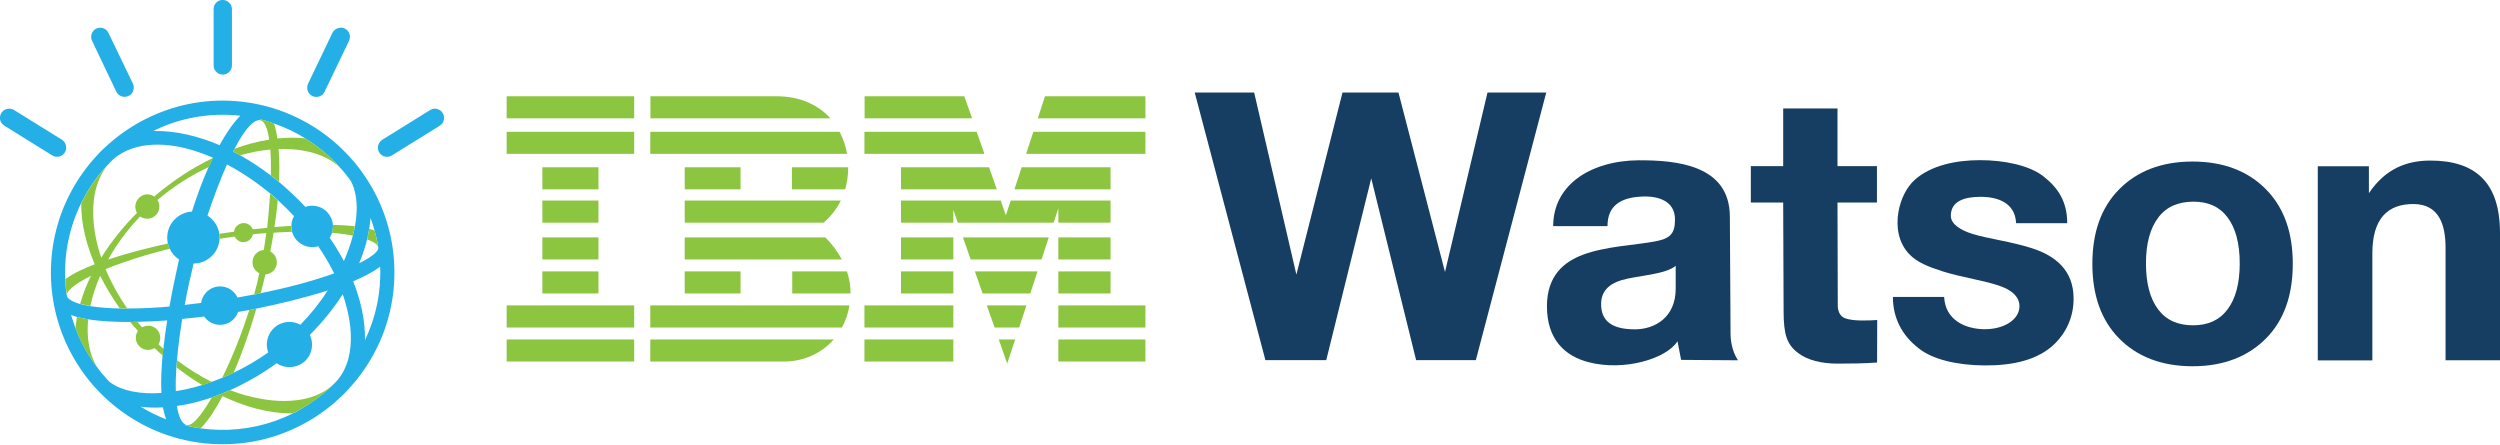
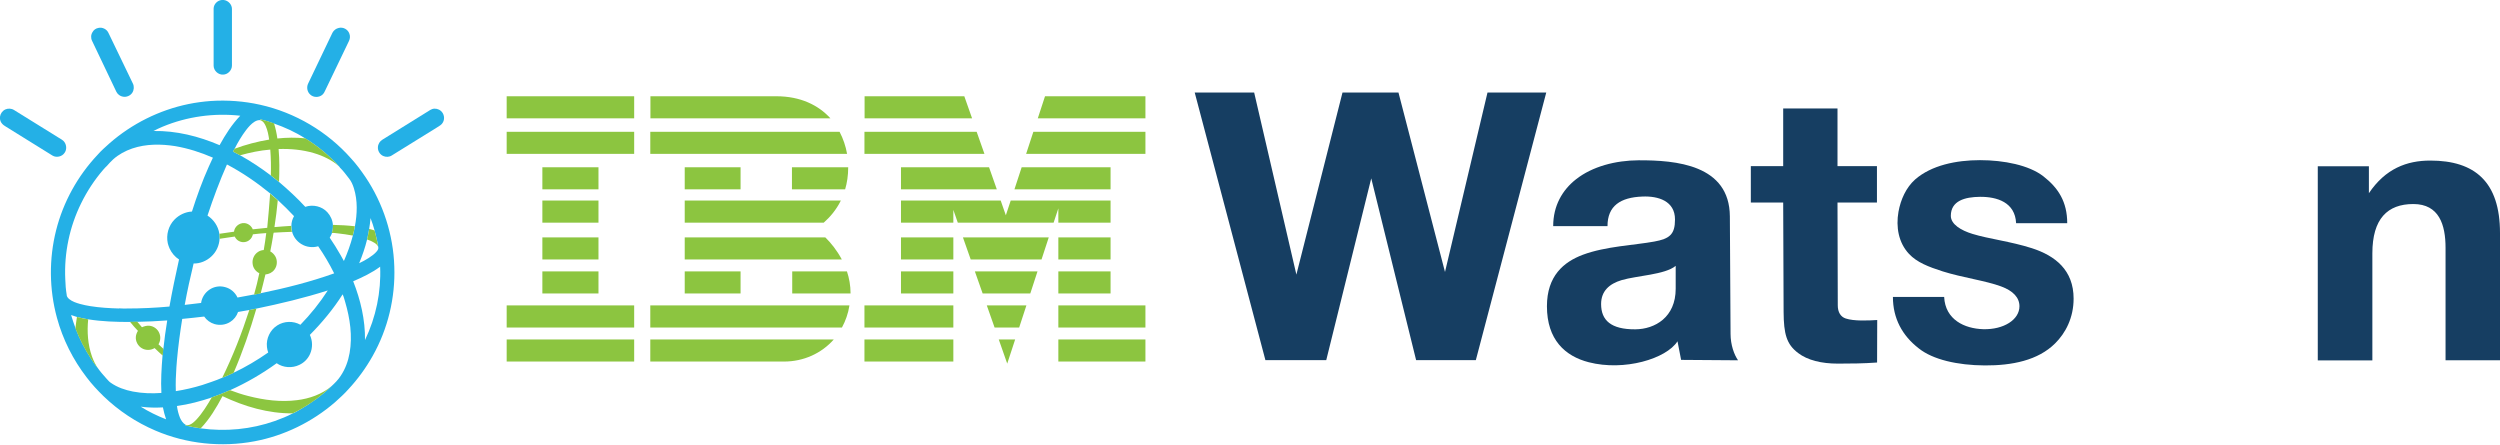
<svg xmlns="http://www.w3.org/2000/svg" width="163" height="29" viewBox="0 0 163 29" fill="none">
  <g clip-path="url(#clip0_405_4282)">
    <path fill-rule="evenodd" clip-rule="evenodd" d="M14.453 0.001H14.598C14.879 0.037 15.123 0.291 15.123 0.581C15.123 1.812 15.123 3.044 15.123 4.275C15.123 4.583 14.851 4.864 14.543 4.864C14.227 4.882 13.937 4.61 13.928 4.293C13.928 3.044 13.928 1.803 13.928 0.553C13.937 0.273 14.172 0.028 14.453 0.001Z" fill="#24B0E6" />
    <path fill-rule="evenodd" clip-rule="evenodd" d="M6.411 1.821C6.673 1.757 6.963 1.902 7.072 2.147C7.606 3.242 8.131 4.347 8.666 5.452C8.756 5.633 8.738 5.868 8.629 6.04C8.503 6.24 8.249 6.348 8.014 6.303C7.833 6.276 7.67 6.149 7.588 5.986C7.063 4.881 6.529 3.767 6.003 2.663C5.913 2.482 5.922 2.255 6.04 2.083C6.112 1.947 6.257 1.848 6.411 1.821Z" fill="#24B0E6" />
    <path fill-rule="evenodd" clip-rule="evenodd" d="M22.087 1.821C22.367 1.748 22.675 1.911 22.775 2.183C22.838 2.337 22.829 2.509 22.757 2.663C22.25 3.723 21.742 4.791 21.226 5.851C21.172 5.968 21.118 6.095 21.009 6.186C20.792 6.367 20.439 6.367 20.23 6.168C20.031 5.996 19.977 5.697 20.085 5.461C20.62 4.347 21.145 3.243 21.679 2.129C21.761 1.975 21.915 1.857 22.087 1.821Z" fill="#24B0E6" />
    <path fill-rule="evenodd" clip-rule="evenodd" d="M13.737 6.585C14.815 6.513 15.911 6.594 16.961 6.83C19.243 7.337 21.353 8.586 22.892 10.334C23.236 10.705 23.535 11.113 23.825 11.539C24.984 13.259 25.645 15.315 25.709 17.388C25.781 19.408 25.292 21.445 24.296 23.211C23.852 23.999 23.327 24.723 22.711 25.384C22.449 25.683 22.141 25.955 21.842 26.227C20.357 27.512 18.528 28.409 16.599 28.771C14.434 29.179 12.162 28.943 10.133 28.074C8.883 27.54 7.733 26.779 6.755 25.837C6.357 25.448 5.986 25.049 5.651 24.606C4.763 23.456 4.093 22.125 3.713 20.721C3.206 18.864 3.188 16.881 3.658 15.016C4.12 13.178 5.062 11.475 6.357 10.099C6.592 9.827 6.864 9.592 7.136 9.347C8.594 8.07 10.387 7.174 12.288 6.784C12.768 6.685 13.257 6.621 13.737 6.585ZM10.604 8.26C10.405 8.351 10.197 8.432 10.006 8.541C11.492 8.514 12.959 8.885 14.317 9.465C14.697 8.777 15.123 8.106 15.666 7.545C13.945 7.355 12.189 7.599 10.604 8.26ZM16.979 7.78C16.979 7.799 16.979 7.826 16.988 7.835C16.852 7.817 16.716 7.862 16.599 7.934C16.381 8.07 16.209 8.269 16.046 8.478C15.757 8.858 15.512 9.275 15.295 9.7C15.259 9.764 15.222 9.818 15.204 9.89C15.358 9.963 15.503 10.044 15.657 10.126C16.354 10.515 17.024 10.959 17.658 11.439C17.839 11.575 18.02 11.72 18.193 11.864C18.79 12.372 19.37 12.906 19.904 13.486C20.402 13.313 20.991 13.449 21.344 13.839C21.552 14.065 21.688 14.364 21.706 14.672C21.715 14.853 21.697 15.034 21.634 15.197L21.643 15.206C21.598 15.306 21.561 15.405 21.498 15.496C21.751 15.867 21.987 16.247 22.204 16.628C22.286 16.755 22.34 16.89 22.422 17.017C22.657 16.483 22.856 15.94 23.001 15.378C23.055 15.179 23.101 14.971 23.137 14.771C23.291 13.947 23.327 13.078 23.073 12.272C23.001 12.046 22.91 11.828 22.757 11.638C22.566 11.394 22.385 11.14 22.159 10.923C22.15 10.896 22.132 10.868 22.105 10.85C21.462 10.144 20.719 9.519 19.895 9.021C19.261 8.614 18.564 8.297 17.858 8.052C17.577 7.943 17.278 7.853 16.979 7.78ZM8.621 9.682C8.168 9.836 7.733 10.072 7.38 10.389C7.235 10.533 7.09 10.669 6.964 10.823C6.882 10.886 6.819 10.977 6.746 11.05C6.167 11.72 5.678 12.462 5.288 13.259C4.537 14.78 4.175 16.501 4.256 18.203C4.265 18.538 4.292 18.883 4.347 19.209C4.338 19.326 4.428 19.426 4.51 19.498C4.709 19.661 4.962 19.743 5.207 19.815C5.442 19.879 5.66 19.924 5.886 19.96C6.511 20.06 7.145 20.096 7.779 20.114L7.788 20.105V20.087C7.797 20.096 7.806 20.105 7.806 20.105C7.969 20.123 8.123 20.114 8.286 20.114C9.209 20.114 10.133 20.069 11.048 19.987C11.229 18.964 11.446 17.941 11.673 16.918C11.401 16.745 11.193 16.492 11.057 16.202C11.011 16.093 10.966 15.976 10.939 15.858C10.821 15.315 10.984 14.717 11.374 14.319C11.673 14.011 12.089 13.812 12.515 13.793C12.832 12.797 13.185 11.819 13.611 10.868C13.701 10.669 13.792 10.47 13.882 10.28C13.094 9.936 12.27 9.673 11.428 9.528C10.504 9.383 9.526 9.374 8.621 9.682ZM14.797 10.723C14.317 11.81 13.9 12.933 13.529 14.056C13.937 14.319 14.226 14.753 14.299 15.224C14.317 15.333 14.326 15.441 14.317 15.55C14.299 16.003 14.1 16.438 13.764 16.736C13.457 17.017 13.04 17.189 12.623 17.18C12.406 18.077 12.207 18.973 12.044 19.879C12.397 19.843 12.75 19.797 13.112 19.752C13.158 19.408 13.357 19.091 13.647 18.892C13.945 18.683 14.326 18.62 14.679 18.72C15.032 18.81 15.331 19.064 15.485 19.399C15.847 19.335 16.2 19.272 16.563 19.2C16.563 19.191 16.572 19.172 16.572 19.172L16.563 19.209C16.707 19.181 16.852 19.154 16.997 19.118C18.618 18.783 20.221 18.384 21.788 17.823C21.48 17.207 21.136 16.619 20.746 16.057C20.375 16.166 19.958 16.112 19.632 15.903C19.343 15.722 19.125 15.432 19.044 15.106C19.008 14.98 18.998 14.844 18.998 14.717C18.998 14.5 19.062 14.282 19.171 14.092C18.835 13.73 18.482 13.386 18.12 13.051C17.957 12.906 17.794 12.761 17.622 12.616C16.744 11.901 15.802 11.249 14.797 10.723ZM24.07 14.925C24.033 15.161 23.979 15.387 23.934 15.614C23.807 16.139 23.626 16.655 23.418 17.162C23.635 17.062 23.843 16.945 24.043 16.818C24.233 16.691 24.432 16.555 24.577 16.374C24.64 16.293 24.695 16.193 24.658 16.093C24.604 15.731 24.522 15.378 24.423 15.025C24.35 14.753 24.26 14.482 24.16 14.219C24.133 14.445 24.115 14.69 24.07 14.925ZM23.028 18.339C23.508 19.553 23.816 20.857 23.798 22.17C24.513 20.685 24.858 19.027 24.785 17.388C24.251 17.787 23.635 18.077 23.028 18.339ZM21.371 18.937C19.841 19.426 18.283 19.797 16.707 20.123C16.553 20.15 16.4 20.187 16.246 20.214C16.001 20.259 15.766 20.304 15.521 20.34C15.431 20.612 15.241 20.848 15.005 20.992C14.706 21.183 14.326 21.228 13.982 21.128C13.71 21.047 13.475 20.875 13.312 20.639C12.832 20.694 12.361 20.748 11.881 20.793C11.736 21.69 11.618 22.586 11.537 23.483C11.528 23.637 11.51 23.791 11.501 23.945C11.464 24.461 11.446 24.977 11.464 25.502C12.044 25.412 12.623 25.276 13.185 25.104C13.393 25.04 13.601 24.968 13.801 24.895C14.027 24.814 14.262 24.733 14.48 24.633C14.733 24.533 14.978 24.425 15.222 24.307C16.01 23.936 16.771 23.483 17.486 22.985C17.45 22.867 17.414 22.749 17.405 22.622C17.341 22.079 17.613 21.509 18.075 21.219C18.519 20.929 19.125 20.911 19.587 21.174C20.248 20.494 20.855 19.743 21.371 18.937ZM22.34 19.191C21.733 20.15 21 21.029 20.203 21.835C20.384 22.215 20.393 22.677 20.221 23.066C20.085 23.383 19.832 23.646 19.515 23.791C19.053 24.017 18.464 23.981 18.039 23.682C17.088 24.37 16.074 24.959 15.005 25.439C14.616 25.611 14.217 25.765 13.819 25.91C13.076 26.163 12.316 26.363 11.537 26.471C11.573 26.734 11.636 26.996 11.736 27.241C11.818 27.422 11.926 27.594 12.098 27.694C12.098 27.703 12.098 27.73 12.098 27.739C12.424 27.82 12.75 27.884 13.085 27.929C14.706 28.155 16.381 27.992 17.921 27.449C18.319 27.304 18.718 27.15 19.089 26.951C19.243 26.897 19.379 26.806 19.524 26.725C20.275 26.299 20.982 25.783 21.607 25.185C21.833 24.977 22.05 24.76 22.213 24.506C22.512 24.062 22.702 23.546 22.793 23.021C22.992 21.907 22.82 20.757 22.503 19.68C22.449 19.507 22.413 19.344 22.34 19.191ZM4.636 20.54C4.727 20.829 4.818 21.128 4.926 21.409C5.189 22.106 5.533 22.767 5.94 23.392C6.085 23.601 6.23 23.827 6.393 24.017L6.384 24.008C6.547 24.244 6.737 24.452 6.928 24.669C7.027 24.769 7.109 24.886 7.226 24.959C7.652 25.258 8.159 25.43 8.666 25.529C9.282 25.647 9.907 25.665 10.523 25.62C10.477 24.814 10.532 24.008 10.595 23.202C10.613 23.057 10.631 22.903 10.64 22.758L10.649 22.767C10.713 22.143 10.803 21.518 10.903 20.893C10.251 20.938 9.599 20.974 8.947 20.983C8.793 20.983 8.639 20.992 8.476 20.992C7.57 20.992 6.656 20.965 5.75 20.82C5.506 20.775 5.252 20.73 5.017 20.666C4.89 20.63 4.763 20.585 4.636 20.54ZM9.173 26.516C9.698 26.842 10.251 27.114 10.83 27.34C10.74 27.087 10.677 26.824 10.622 26.562C10.142 26.589 9.662 26.58 9.173 26.516Z" fill="#24B0E6" />
    <path fill-rule="evenodd" clip-rule="evenodd" d="M0.344 7.137C0.525 7.056 0.743 7.065 0.915 7.173C1.884 7.771 2.853 8.378 3.821 8.976C3.957 9.066 4.111 9.129 4.202 9.265C4.347 9.474 4.356 9.763 4.211 9.963C4.048 10.216 3.677 10.298 3.423 10.144C2.409 9.519 1.395 8.885 0.389 8.26C0.299 8.206 0.199 8.142 0.127 8.052C0.054 7.97 0.018 7.871 0 7.762V7.608C0.027 7.409 0.154 7.228 0.344 7.137Z" fill="#24B0E6" />
    <path fill-rule="evenodd" clip-rule="evenodd" d="M28.181 7.11C28.371 7.047 28.598 7.101 28.751 7.237C28.96 7.418 29.014 7.744 28.878 7.98C28.797 8.134 28.643 8.215 28.498 8.306C27.511 8.912 26.533 9.528 25.546 10.135C25.383 10.243 25.165 10.253 24.984 10.171C24.767 10.072 24.622 9.836 24.64 9.592C24.649 9.392 24.767 9.202 24.939 9.103C25.944 8.478 26.94 7.862 27.945 7.237C28.018 7.192 28.09 7.138 28.181 7.11Z" fill="#24B0E6" />
-     <path fill-rule="evenodd" clip-rule="evenodd" d="M16.979 7.779C17.278 7.852 17.577 7.942 17.866 8.042C17.966 8.359 18.038 8.694 18.084 9.029C18.691 8.966 19.297 8.957 19.904 9.02C20.719 9.518 21.462 10.143 22.113 10.849C22.132 10.867 22.15 10.894 22.168 10.921C21.688 10.469 21.081 10.161 20.456 9.98C19.714 9.762 18.935 9.69 18.165 9.717C18.229 10.432 18.22 11.148 18.192 11.863C18.011 11.718 17.839 11.573 17.658 11.438C17.676 10.876 17.667 10.315 17.622 9.753C16.952 9.808 16.3 9.944 15.657 10.125C15.503 10.043 15.358 9.962 15.204 9.889C15.222 9.826 15.258 9.762 15.295 9.699C16.028 9.427 16.78 9.228 17.549 9.101C17.504 8.803 17.45 8.495 17.323 8.214C17.251 8.06 17.16 7.888 16.979 7.843C16.988 7.825 16.979 7.797 16.979 7.779Z" fill="#8CC640" />
-     <path fill-rule="evenodd" clip-rule="evenodd" d="M10.051 12.814C11.219 11.818 12.505 10.958 13.891 10.297C13.8 10.496 13.71 10.686 13.619 10.886C12.415 11.447 11.283 12.18 10.268 13.041C10.413 13.267 10.431 13.566 10.314 13.81C10.178 14.109 9.843 14.299 9.517 14.254C9.372 14.245 9.245 14.182 9.128 14.118C8.548 14.725 8.023 15.377 7.561 16.083C7.389 16.355 7.208 16.627 7.063 16.916C8.34 16.491 9.644 16.165 10.948 15.875C10.975 15.993 11.011 16.11 11.065 16.219C10.033 16.473 9.001 16.772 8.005 17.125C7.624 17.252 7.244 17.396 6.882 17.55C7.262 18.456 7.742 19.316 8.294 20.113C8.131 20.113 7.977 20.113 7.814 20.104C7.805 20.095 7.796 20.086 7.796 20.086C7.325 19.416 6.9 18.718 6.529 17.985C6.257 18.619 6.03 19.28 5.895 19.95C5.668 19.914 5.442 19.869 5.225 19.805C5.406 19.18 5.641 18.565 5.931 17.985C5.677 18.112 5.442 18.239 5.206 18.384C4.962 18.537 4.717 18.7 4.518 18.918C4.446 18.999 4.382 19.09 4.355 19.198C4.301 18.863 4.274 18.528 4.265 18.193C4.853 17.777 5.505 17.487 6.175 17.233C5.65 15.975 5.279 14.625 5.297 13.258C5.677 12.461 6.175 11.719 6.755 11.049C6.827 10.976 6.891 10.886 6.972 10.822C6.864 10.967 6.764 11.112 6.673 11.275C6.248 12.017 6.085 12.887 6.076 13.738C6.067 14.779 6.266 15.812 6.601 16.799C7.262 15.739 8.05 14.761 8.928 13.883C8.847 13.729 8.801 13.548 8.829 13.367C8.865 13.104 9.037 12.86 9.281 12.751C9.517 12.624 9.825 12.651 10.051 12.814Z" fill="#8CC640" />
+     <path fill-rule="evenodd" clip-rule="evenodd" d="M16.979 7.779C17.278 7.852 17.577 7.942 17.866 8.042C17.966 8.359 18.038 8.694 18.084 9.029C18.691 8.966 19.297 8.957 19.904 9.02C20.719 9.518 21.462 10.143 22.113 10.849C21.688 10.469 21.081 10.161 20.456 9.98C19.714 9.762 18.935 9.69 18.165 9.717C18.229 10.432 18.22 11.148 18.192 11.863C18.011 11.718 17.839 11.573 17.658 11.438C17.676 10.876 17.667 10.315 17.622 9.753C16.952 9.808 16.3 9.944 15.657 10.125C15.503 10.043 15.358 9.962 15.204 9.889C15.222 9.826 15.258 9.762 15.295 9.699C16.028 9.427 16.78 9.228 17.549 9.101C17.504 8.803 17.45 8.495 17.323 8.214C17.251 8.06 17.16 7.888 16.979 7.843C16.988 7.825 16.979 7.797 16.979 7.779Z" fill="#8CC640" />
    <path fill-rule="evenodd" clip-rule="evenodd" d="M17.613 12.625C17.785 12.77 17.948 12.915 18.111 13.06C18.057 13.648 17.984 14.228 17.894 14.807C18.256 14.771 18.627 14.753 18.989 14.726C18.98 14.862 18.998 14.989 19.035 15.115C18.636 15.133 18.247 15.142 17.848 15.17C17.812 15.251 17.812 15.36 17.794 15.45C17.74 15.767 17.685 16.084 17.622 16.392C17.758 16.465 17.875 16.582 17.957 16.727C18.102 16.99 18.075 17.343 17.894 17.578C17.758 17.769 17.531 17.877 17.305 17.895C17.205 18.303 17.106 18.719 16.997 19.127C16.852 19.154 16.707 19.181 16.562 19.217L16.572 19.181C16.698 18.728 16.816 18.276 16.907 17.814C16.671 17.696 16.499 17.47 16.472 17.207C16.427 16.899 16.572 16.582 16.834 16.419C16.943 16.347 17.07 16.311 17.196 16.302C17.26 15.93 17.314 15.568 17.359 15.197C17.07 15.215 16.78 15.242 16.49 15.278C16.454 15.414 16.39 15.55 16.273 15.64C16.101 15.794 15.838 15.831 15.63 15.74C15.485 15.686 15.367 15.559 15.304 15.423C14.978 15.468 14.652 15.514 14.326 15.568C14.326 15.459 14.317 15.351 14.308 15.242C14.625 15.197 14.941 15.152 15.258 15.106C15.286 14.789 15.594 14.527 15.919 14.545C16.164 14.554 16.39 14.726 16.481 14.952C16.798 14.916 17.106 14.889 17.423 14.853C17.495 14.119 17.559 13.377 17.613 12.625Z" fill="#8CC640" />
    <path fill-rule="evenodd" clip-rule="evenodd" d="M21.706 14.662C22.186 14.671 22.666 14.698 23.137 14.753C23.101 14.961 23.055 15.16 23.001 15.359C22.675 15.296 22.34 15.251 22.014 15.214C21.887 15.205 21.77 15.178 21.643 15.187L21.634 15.178C21.697 15.024 21.715 14.843 21.706 14.662Z" fill="#8CC640" />
    <path fill-rule="evenodd" clip-rule="evenodd" d="M24.069 14.925C24.187 14.952 24.305 14.988 24.423 15.024C24.522 15.378 24.595 15.731 24.658 16.093C24.613 15.975 24.504 15.885 24.395 15.821C24.25 15.731 24.097 15.667 23.934 15.613C23.988 15.378 24.033 15.151 24.069 14.925Z" fill="#8CC640" />
    <path fill-rule="evenodd" clip-rule="evenodd" d="M16.255 20.213C16.409 20.186 16.563 20.149 16.717 20.122C16.3 21.544 15.82 22.947 15.232 24.306C14.987 24.424 14.743 24.532 14.489 24.632C15.187 23.21 15.766 21.725 16.255 20.213Z" fill="#8CC640" />
    <path fill-rule="evenodd" clip-rule="evenodd" d="M5.017 20.666C5.261 20.729 5.506 20.784 5.75 20.82C5.669 21.626 5.723 22.468 5.995 23.238C6.094 23.509 6.221 23.772 6.375 24.008L6.384 24.017C6.212 23.826 6.076 23.6 5.931 23.392C5.524 22.767 5.18 22.106 4.917 21.409C4.944 21.155 4.98 20.91 5.017 20.666Z" fill="#8CC640" />
    <path fill-rule="evenodd" clip-rule="evenodd" d="M8.477 20.983C8.631 20.983 8.784 20.974 8.947 20.974C9.047 21.1 9.156 21.218 9.255 21.336C9.4 21.273 9.554 21.227 9.717 21.236C10.016 21.254 10.297 21.463 10.396 21.743C10.487 21.97 10.46 22.241 10.333 22.45C10.442 22.549 10.541 22.64 10.65 22.739C10.641 22.893 10.623 23.038 10.605 23.183C10.424 23.02 10.252 22.866 10.079 22.694C9.835 22.848 9.5 22.857 9.246 22.703C8.993 22.558 8.83 22.25 8.857 21.961C8.866 21.825 8.92 21.689 8.993 21.571C8.812 21.39 8.649 21.191 8.477 20.983Z" fill="#8CC640" />
-     <path fill-rule="evenodd" clip-rule="evenodd" d="M11.51 23.953C11.519 23.799 11.528 23.645 11.546 23.491C12.252 24.026 13.013 24.505 13.81 24.904C13.602 24.976 13.402 25.049 13.194 25.112C12.605 24.759 12.044 24.37 11.51 23.953Z" fill="#8CC640" />
    <path fill-rule="evenodd" clip-rule="evenodd" d="M19.37 26.09C20.176 25.991 20.982 25.71 21.607 25.185C20.982 25.791 20.285 26.298 19.524 26.724C19.379 26.797 19.244 26.887 19.09 26.95C17.496 26.968 15.938 26.507 14.507 25.828C14.109 26.579 13.674 27.313 13.086 27.928C12.751 27.883 12.425 27.82 12.099 27.738C12.099 27.729 12.099 27.702 12.099 27.693C12.18 27.729 12.271 27.729 12.343 27.702C12.524 27.639 12.66 27.503 12.796 27.367C13.203 26.932 13.511 26.416 13.81 25.909C14.209 25.773 14.607 25.61 14.996 25.438C15.386 25.583 15.784 25.719 16.183 25.819C17.233 26.09 18.311 26.226 19.37 26.09Z" fill="#8CC640" />
    <path fill-rule="evenodd" clip-rule="evenodd" d="M33.035 6.276H41.348V7.716H33.035V6.276ZM56.362 6.276H62.873L63.38 7.716H56.371V6.276H56.362ZM63.679 8.595L64.186 10.034H58.753H56.362V8.595H63.679ZM64.485 10.904L64.992 12.344H58.744V10.904H64.485ZM65.246 13.077L65.581 14.037L65.898 13.077H72.409V14.517H69.004V13.584L68.696 14.517H62.448L62.158 13.684V14.517H58.744V13.077H65.246ZM66.142 12.344L66.613 10.904H72.409V12.344H66.142ZM66.903 10.034L67.374 8.595H74.682V10.034H72.409H66.903ZM67.664 7.716L68.135 6.276H74.682V7.716H67.664ZM72.409 15.477V16.917H69.004V15.477H72.409ZM72.409 17.695V19.135H69.004V17.695H72.409ZM72.409 19.914H74.682V21.354H69.004V19.914H72.409ZM74.682 22.133V23.573H69.004V22.133H74.682ZM68.379 15.477L67.908 16.917H63.29L62.783 15.477H68.379ZM67.645 17.695L67.175 19.135H64.069L63.561 17.695H67.645ZM66.921 19.914L66.45 21.354H64.847L64.34 19.914H66.921ZM66.188 22.133L65.671 23.708L65.119 22.133H66.188ZM62.158 15.477V16.917H58.744V15.477H62.158ZM62.158 17.695V19.135H58.744V17.695H62.158ZM62.158 19.914V21.354H56.362V19.914H58.753H62.158ZM62.158 22.133V23.573H56.362V22.133H62.158ZM42.408 6.276H50.621C52.188 6.276 53.365 6.856 54.144 7.716H42.408V6.276ZM54.741 8.595C54.977 9.047 55.14 9.527 55.23 10.034H44.644H42.399V8.595H54.741ZM55.303 10.904C55.303 11.438 55.23 11.918 55.103 12.344H51.635V10.904H55.303ZM48.285 12.344H44.644V10.904H48.285V12.344ZM54.823 13.077C54.524 13.684 54.117 14.155 53.709 14.517H44.644V13.077H54.823ZM53.809 15.477C54.171 15.83 54.569 16.319 54.886 16.917H44.644V15.477H53.809ZM55.221 17.695C55.366 18.13 55.457 18.61 55.457 19.135H51.653V17.695H55.221ZM48.285 19.135H44.644V17.695H48.285V19.135ZM55.384 19.914C55.303 20.439 55.131 20.919 54.895 21.354H42.399V19.914H44.644H55.384ZM54.361 22.133C53.564 23.038 52.396 23.573 51.119 23.573H42.399V22.133H54.361ZM41.348 8.595V10.034H39.021H35.362H33.035V8.595H41.348ZM39.021 10.904V12.344H35.362V10.904H39.021ZM39.021 13.077V14.517H35.362V13.077H39.021ZM39.021 15.477V16.917H35.362V15.477H39.021ZM39.021 17.695V19.135H35.362V17.695H39.021ZM39.021 19.914H41.348V21.354H33.035V19.914H35.362H39.021ZM41.348 22.133V23.573H33.035V22.133H41.348Z" fill="#8CC540" />
    <path fill-rule="evenodd" clip-rule="evenodd" d="M82.505 23.482L77.895 6.032H81.771L84.524 17.904L87.531 6.032H91.18L94.214 17.732L96.985 6.032H100.816L96.224 23.482H92.331L89.405 11.629L86.471 23.482H82.505Z" fill="#163E62" />
    <path fill-rule="evenodd" clip-rule="evenodd" d="M109.373 22.251C108.648 23.392 105.904 24.216 103.586 23.618C102.038 23.22 100.86 22.142 100.86 19.969C100.86 17.995 101.947 17.08 103.206 16.609C104.682 16.057 106.593 15.984 107.86 15.749C108.856 15.568 109.21 15.287 109.21 14.309C109.21 13.105 108.123 12.77 107.082 12.815C105.651 12.869 104.809 13.422 104.809 14.744H101.268C101.268 13.422 101.856 12.398 102.753 11.692C103.822 10.85 105.334 10.46 106.828 10.451C109.264 10.442 112.768 10.732 112.787 14.11L112.832 21.762C112.832 22.486 113.067 23.129 113.321 23.491L109.608 23.464L109.373 22.251ZM109.255 17.334C108.558 17.913 106.728 17.968 105.723 18.266C104.944 18.502 104.392 18.964 104.392 19.824C104.392 20.883 105.035 21.481 106.62 21.472C107.906 21.463 109.255 20.684 109.255 18.828V17.334Z" fill="#163E62" />
    <path fill-rule="evenodd" clip-rule="evenodd" d="M122.386 23.636C121.535 23.699 120.683 23.708 119.832 23.708C118.745 23.708 117.849 23.482 117.242 23.02C116.482 22.45 116.3 21.779 116.291 20.331L116.264 13.204H114.154V10.831H116.264V7.073H119.805V10.831H122.377V13.204H119.805L119.823 19.914C119.823 20.358 120.013 20.657 120.339 20.765C120.874 20.946 121.806 20.901 122.395 20.865L122.386 23.636Z" fill="#163E62" />
    <path fill-rule="evenodd" clip-rule="evenodd" d="M123.418 19.362H126.759C126.832 20.847 128.091 21.427 129.304 21.463C130.653 21.499 131.668 20.838 131.668 19.969C131.668 19.407 131.26 18.964 130.472 18.674C129.476 18.303 127.928 18.094 126.669 17.696C125.736 17.397 124.985 17.107 124.468 16.555C123.78 15.821 123.608 14.798 123.78 13.811C123.925 13.005 124.278 12.226 124.867 11.701C125.926 10.777 127.538 10.442 129.096 10.442C130.653 10.442 132.292 10.768 133.225 11.493C134.203 12.254 134.783 13.159 134.783 14.554H131.45C131.387 13.186 130.201 12.824 129.096 12.833C128.118 12.842 127.194 13.087 127.194 14.074C127.194 14.626 127.864 15.024 128.607 15.251C129.666 15.577 131.097 15.74 132.483 16.184C133.995 16.673 135.199 17.605 135.199 19.471C135.199 20.72 134.674 21.716 133.995 22.387C132.881 23.5 131.179 23.835 129.413 23.826C127.629 23.817 126.017 23.446 125.102 22.713C124.025 21.88 123.418 20.757 123.418 19.362Z" fill="#163E62" />
-     <path fill-rule="evenodd" clip-rule="evenodd" d="M139.917 17.17C139.917 18.465 140.18 19.47 140.714 20.176C141.248 20.883 142 21.209 142.987 21.209C143.956 21.209 144.699 20.883 145.233 20.176C145.767 19.47 146.03 18.465 146.03 17.17C146.03 15.884 145.767 14.879 145.242 14.182C144.717 13.475 143.983 13.149 143.014 13.149C142.036 13.149 141.248 13.475 140.723 14.182C140.189 14.879 139.917 15.875 139.917 17.17ZM136.422 17.197C136.422 15.142 137.001 13.521 138.17 12.343C139.329 11.166 140.922 10.532 142.96 10.532C144.979 10.532 146.582 11.166 147.741 12.343C148.909 13.521 149.489 15.142 149.489 17.197C149.489 19.271 148.909 20.892 147.741 22.069C146.573 23.246 144.979 23.88 142.96 23.88C140.932 23.88 139.329 23.246 138.17 22.069C137.001 20.883 136.422 19.262 136.422 17.197Z" fill="#163E62" />
    <path fill-rule="evenodd" clip-rule="evenodd" d="M151.119 23.482V10.84H154.452V12.597C155.529 10.994 156.924 10.469 158.454 10.469C161.361 10.469 163 11.854 163 15.196V23.491H159.45V16.156C159.45 14.662 159.034 13.303 157.349 13.303C155.665 13.303 154.678 14.263 154.678 16.518V23.5H151.119V23.482Z" fill="#163E62" />
  </g>
  <defs>
    <clipPath id="clip0_405_4282">
      <rect width="163" height="28.978" fill="white" />
    </clipPath>
  </defs>
</svg>